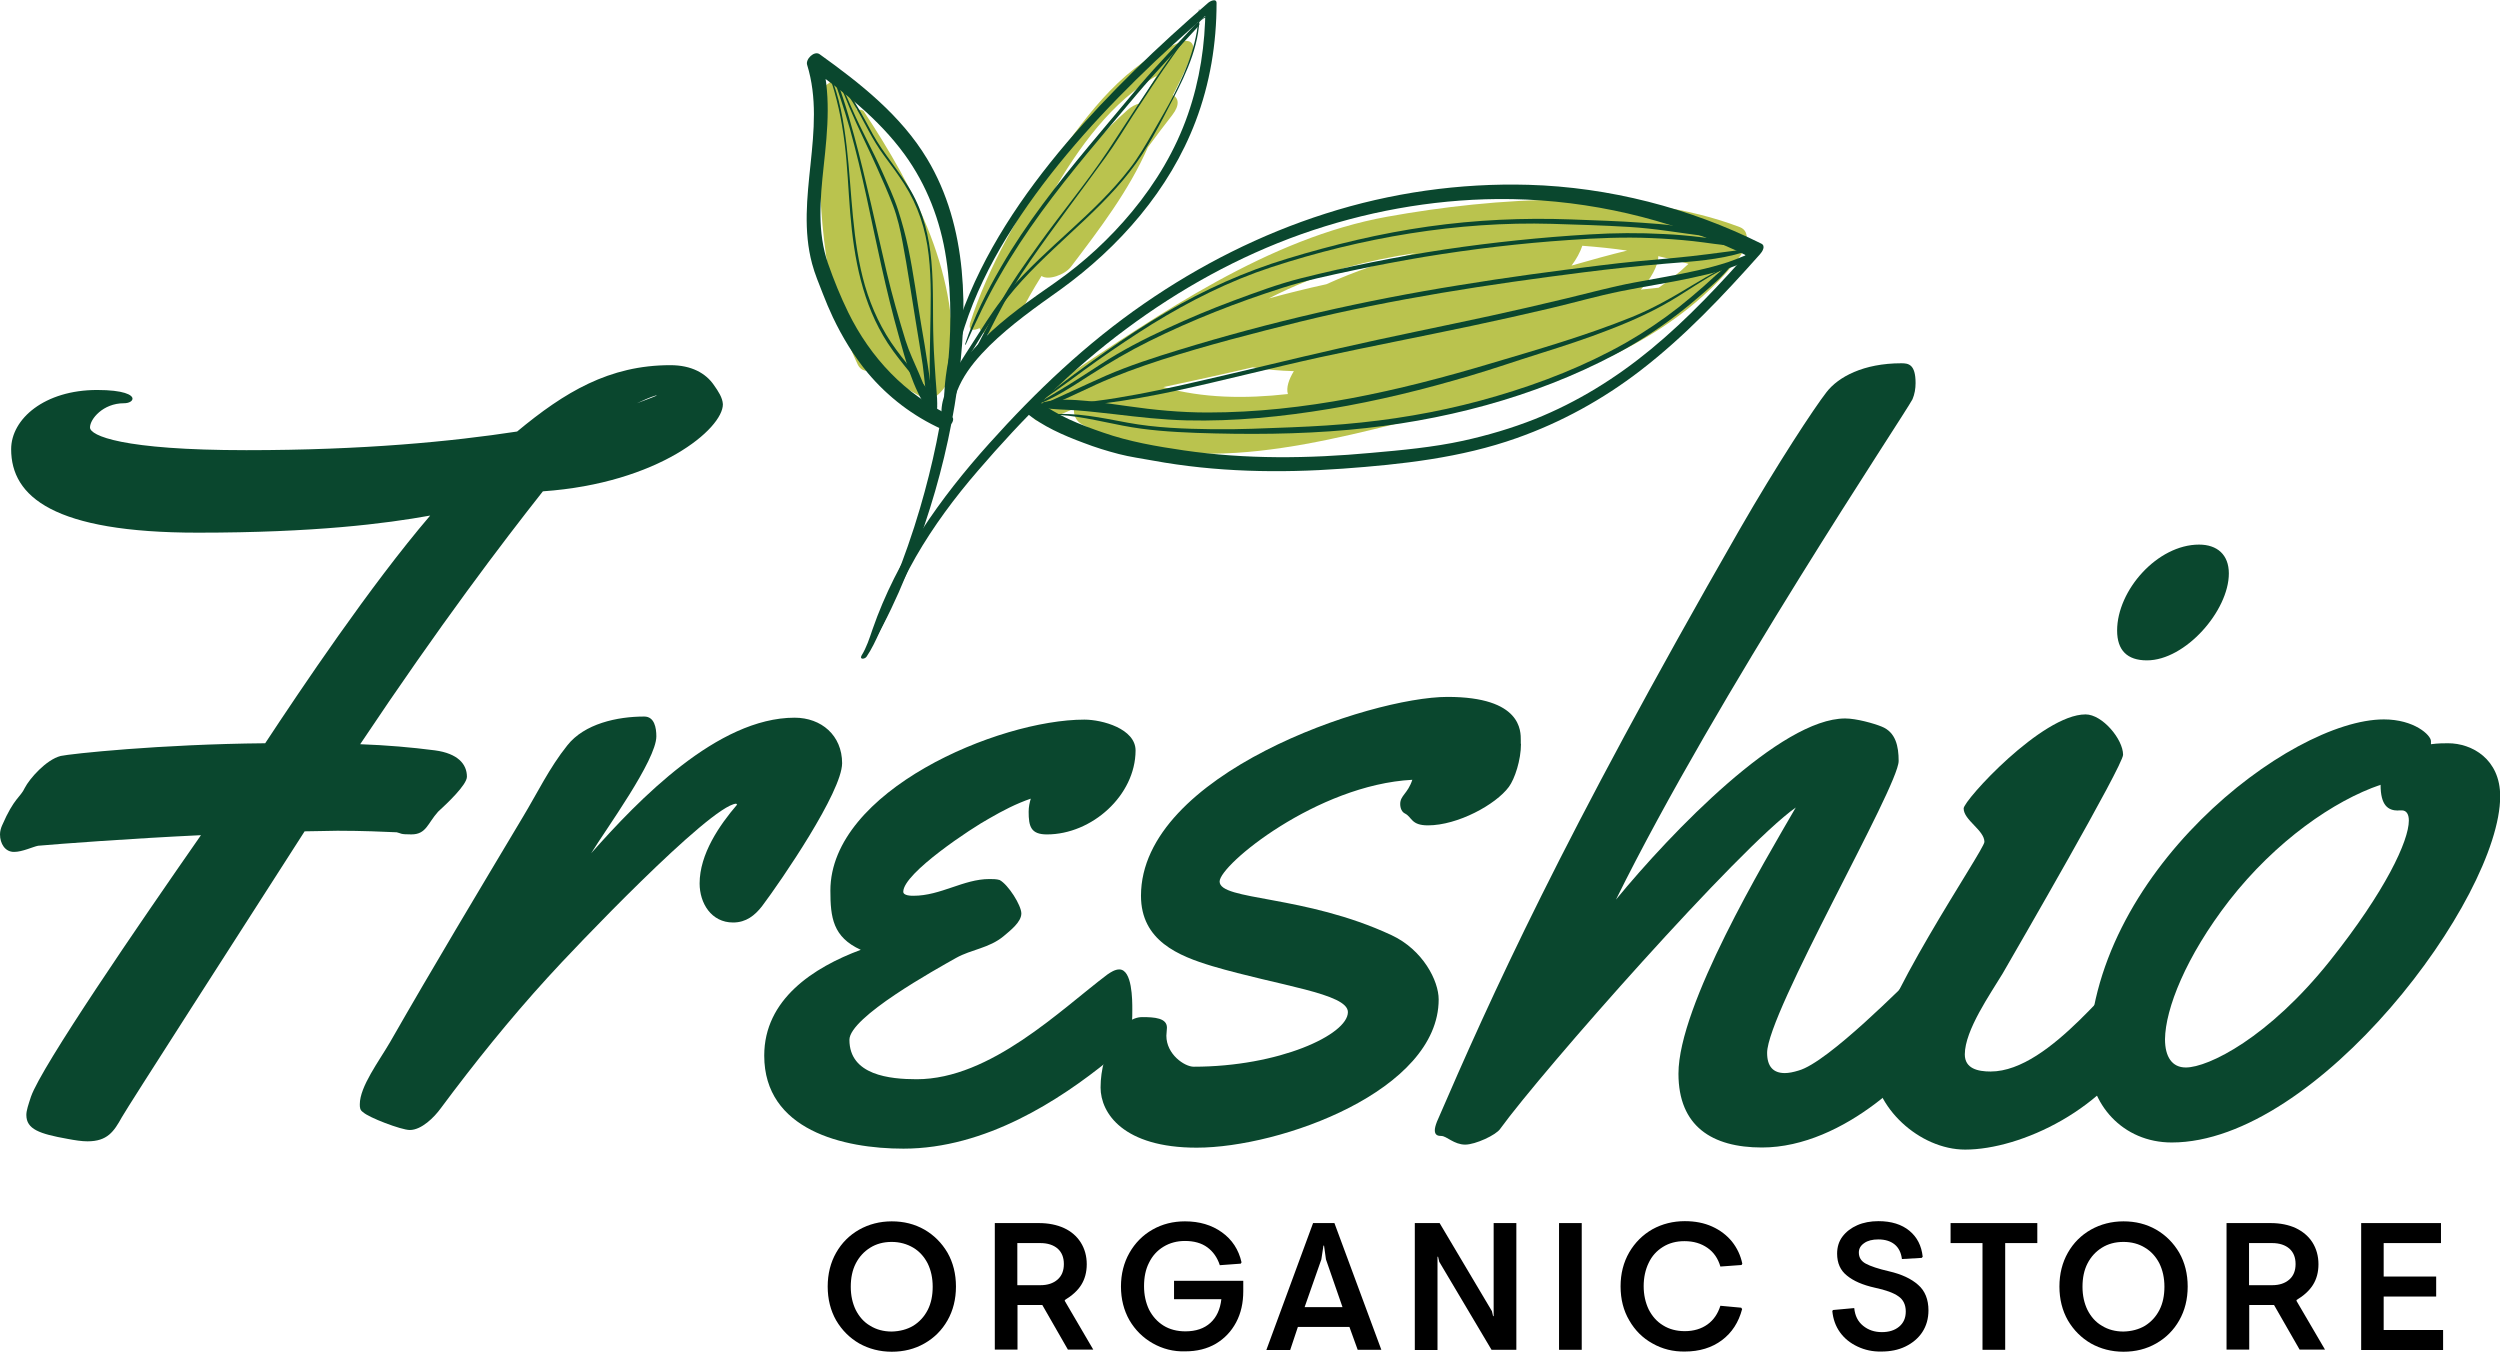
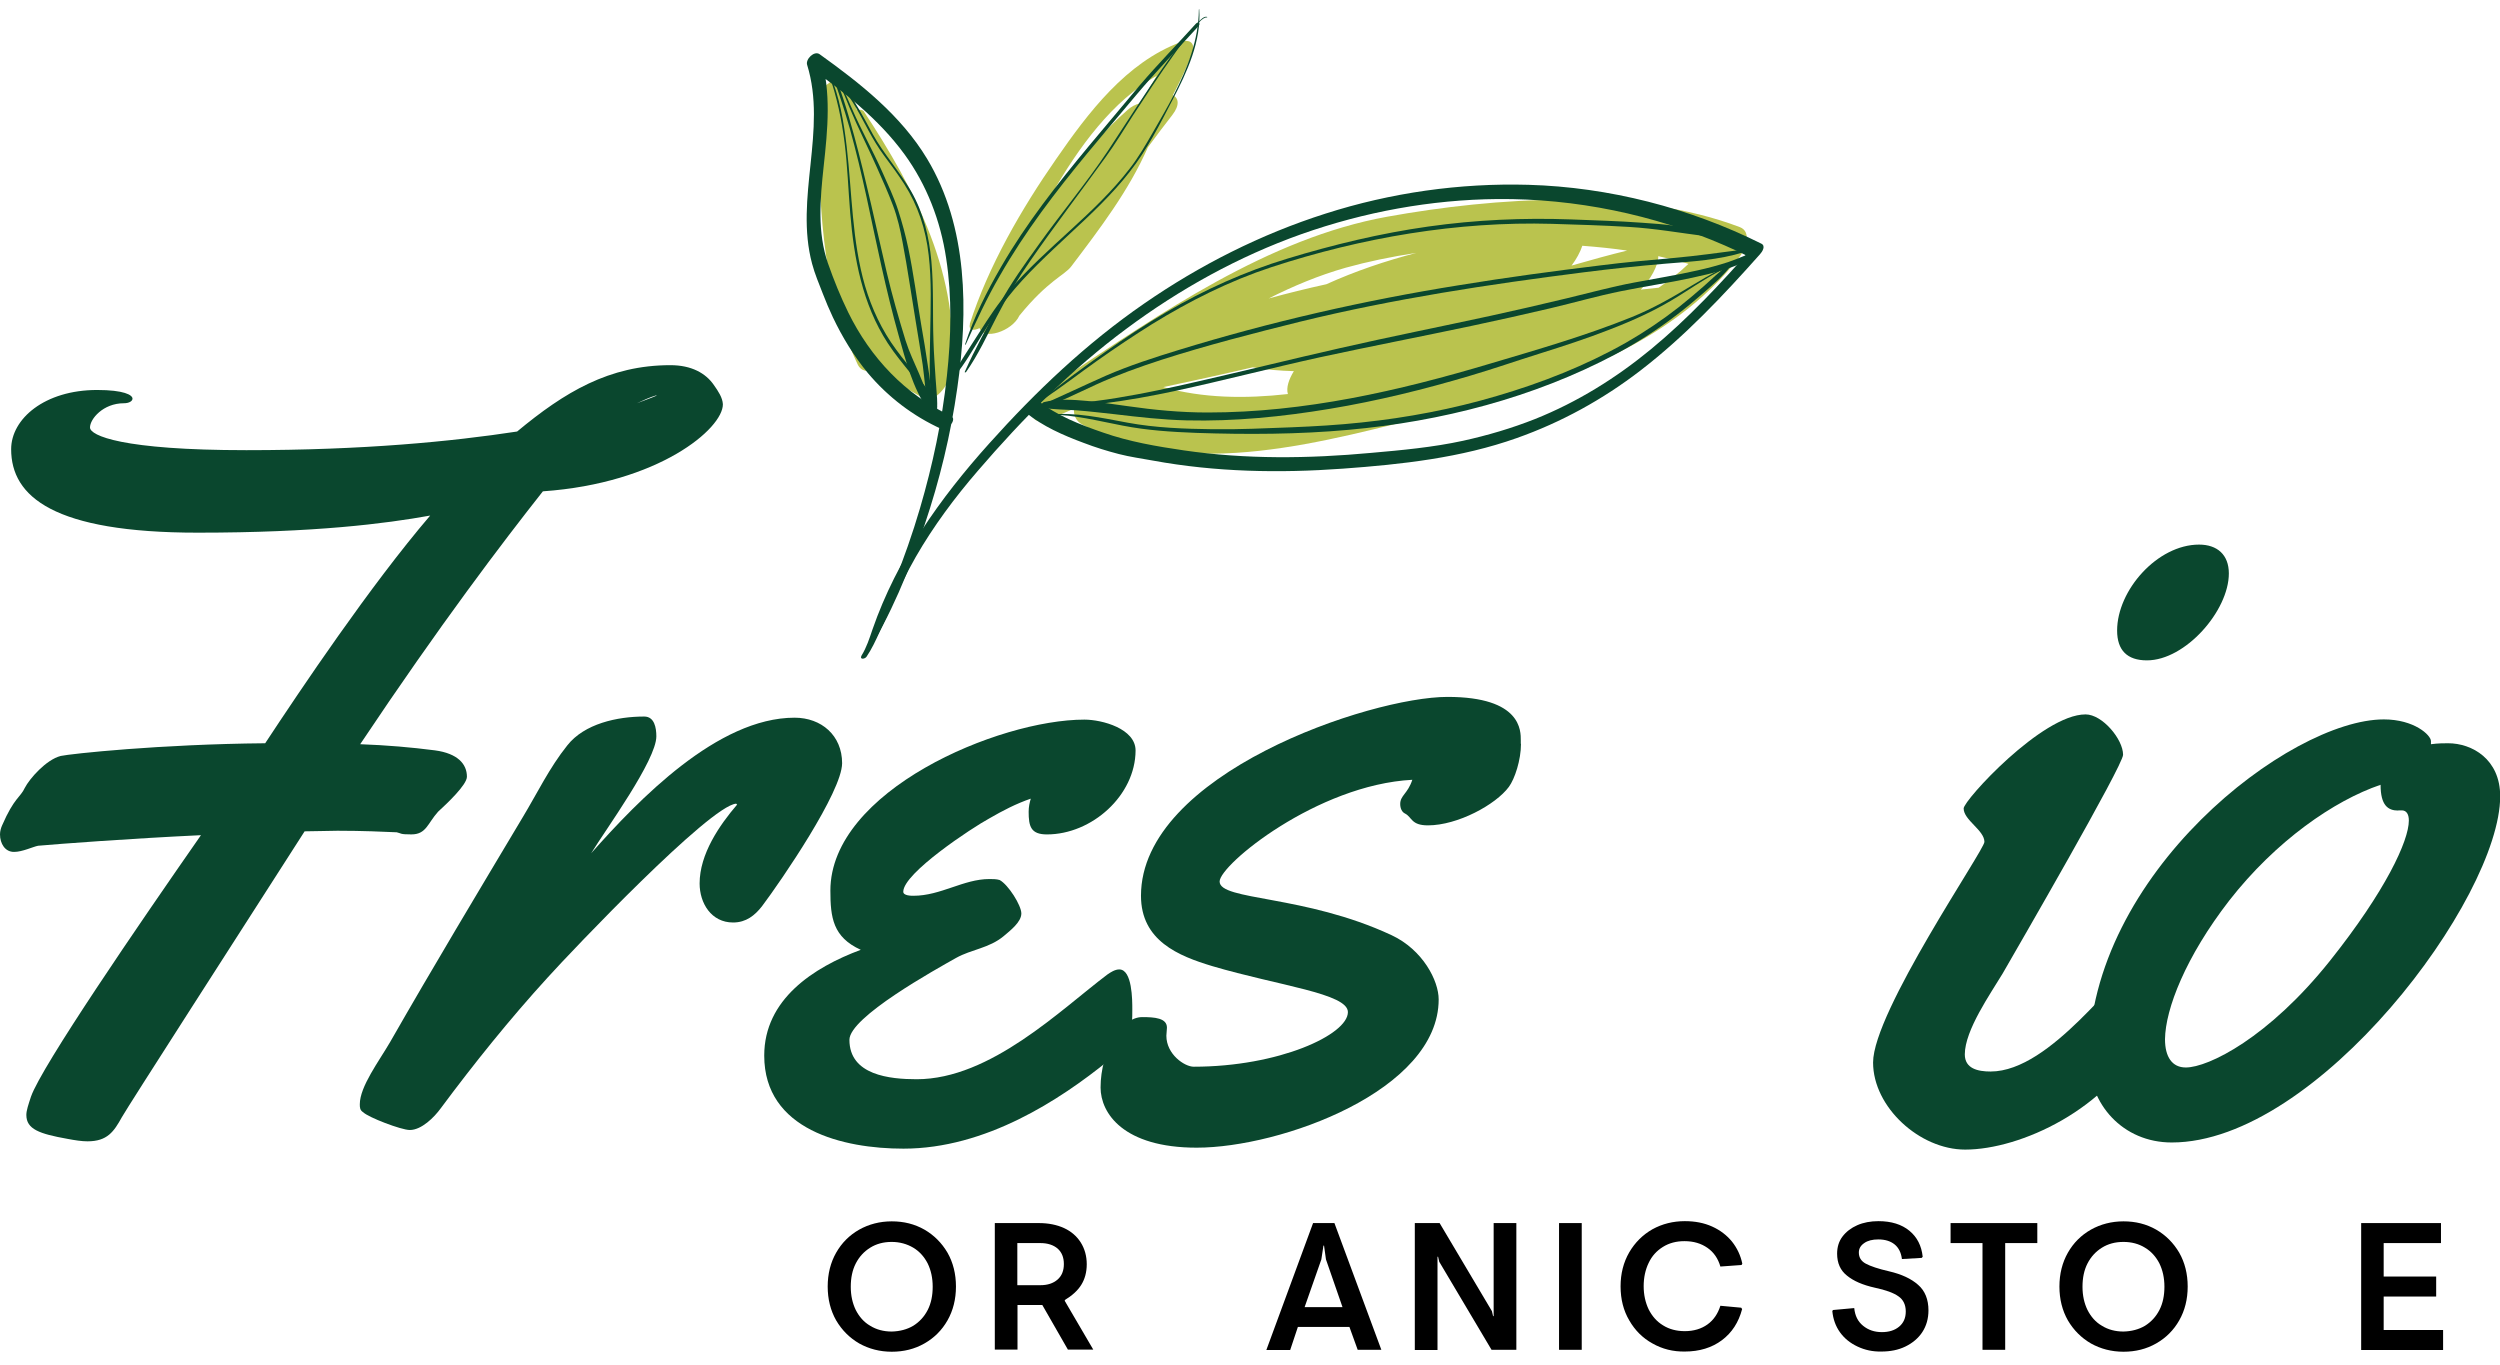
<svg xmlns="http://www.w3.org/2000/svg" width="130" height="71" viewBox="0 0 130 71" fill="none">
  <g clip-path="url(#clip0_125_47)">
    <path d="M28.23 25.549C26.13 28.209 22.89 32.469 18.73 38.699C20.1 38.749 21.39 38.859 22.62 39.019C23.8 39.179 24.28 39.729 24.28 40.389C24.28 40.809 23.25 41.779 22.78 42.209C22.23 42.819 22.17 43.389 21.39 43.389C20.78 43.389 20.89 43.339 20.63 43.279C19.95 43.249 18.87 43.199 17.55 43.199C17.02 43.199 16.44 43.229 15.84 43.229C12.45 48.519 6.66 57.519 6.34 58.089C5.92 58.849 5.58 59.349 4.55 59.349C4.26 59.349 3.92 59.299 3.5 59.219C2.05 58.959 1.37 58.719 1.37 57.979C1.37 57.739 1.48 57.429 1.61 57.029C2.16 55.449 7.21 48.079 10.45 43.429C6.69 43.609 3.11 43.879 1.98 43.979C1.72 44.029 1.16 44.299 0.74 44.299C0.26 44.309 0 43.859 0 43.389C0 43.229 0.05 43.049 0.11 42.919C0.74 41.469 1.06 41.469 1.29 40.969C1.53 40.499 2.4 39.499 3.16 39.309C3.66 39.199 8.29 38.699 13.79 38.649C15.63 35.859 19.24 30.469 22.37 26.809C20.05 27.229 16.37 27.699 10.29 27.699C2.79 27.699 0.58 25.829 0.58 23.359C0.58 21.779 2.32 20.279 5.05 20.279C6.44 20.279 6.89 20.539 6.89 20.729C6.89 20.859 6.71 20.969 6.44 20.969C5.36 20.969 4.68 21.789 4.68 22.229C4.68 22.649 6.34 23.409 12.81 23.409C18.91 23.409 23.49 22.959 26.89 22.439C29.36 20.389 31.68 18.989 34.86 18.989C35.96 18.989 36.7 19.409 37.12 20.019C37.36 20.359 37.57 20.679 37.59 21.019C37.6 22.289 34.25 25.129 28.23 25.549ZM33.12 20.969C33.78 20.709 34.15 20.599 34.15 20.549C33.78 20.659 33.44 20.819 33.12 20.969Z" fill="#0A472E" />
    <path d="M39.62 47.13C39.25 47.6 38.8 47.97 38.12 47.97C36.99 47.97 36.38 46.97 36.38 45.94C36.38 44.41 37.41 42.91 38.33 41.84L38.28 41.79C36.91 41.9 29.78 49.39 28.47 50.84C26.5 53 24.66 55.29 22.92 57.63C22.58 58.1 21.92 58.76 21.31 58.76C20.86 58.76 19.15 58.1 18.89 57.84C18.71 57.73 18.71 57.58 18.71 57.42C18.71 56.5 19.71 55.18 20.29 54.18C22.55 50.23 24.87 46.37 27.18 42.5C27.94 41.24 28.57 39.92 29.5 38.76C30.39 37.63 32.1 37.26 33.5 37.26C34.03 37.26 34.13 37.84 34.13 38.29C34.13 39.53 31.5 43.13 30.74 44.37C33.21 41.58 37.32 37.32 41.32 37.32C42.71 37.32 43.79 38.24 43.79 39.69C43.78 41.18 40.65 45.76 39.62 47.13Z" fill="#0A472E" />
    <path d="M54.44 43.39C53.6 43.39 53.49 42.97 53.49 42.21C53.49 41.95 53.54 41.74 53.6 41.53C52.84 41.79 52.13 42.16 51.44 42.56C50.57 43.03 46.97 45.4 46.97 46.37C46.97 46.58 47.39 46.58 47.5 46.58C48.92 46.58 50.1 45.71 51.45 45.71C51.61 45.71 51.82 45.71 51.98 45.76C52.43 46 53.11 47.08 53.11 47.5C53.11 47.95 52.53 48.39 52.19 48.68C51.43 49.31 50.53 49.36 49.72 49.81C48.64 50.42 44.17 52.89 44.17 54.07C44.17 55.91 46.27 56.12 47.67 56.12C51.51 56.12 55.17 52.49 57.59 50.67C57.75 50.56 57.98 50.41 58.2 50.41C58.88 50.41 58.88 52.01 58.88 52.49C58.88 52.94 58.88 53.46 58.72 53.91C58.56 54.33 58.04 54.83 57.64 55.15C55.11 57.2 51.25 59.73 46.98 59.73C43.85 59.73 39.74 58.76 39.74 54.89C39.74 51.97 42.29 50.31 44.76 49.39C43.31 48.73 43.18 47.71 43.18 46.31C43.18 41.13 51.91 37.42 56.39 37.42C57.31 37.42 59.05 37.89 59.05 39.03C59.04 41.36 56.78 43.39 54.44 43.39Z" fill="#0A472E" />
    <path d="M79.091 38.679C79.091 39.519 78.77 40.499 78.46 40.919C77.781 41.839 75.8 42.919 74.251 42.919C73.38 42.919 73.43 42.499 73.07 42.309C72.891 42.229 72.811 42.019 72.811 41.809C72.811 41.359 73.201 41.279 73.441 40.549C68.49 40.809 63.42 44.969 63.42 45.839C63.42 46.839 67.841 46.519 72.361 48.629C73.99 49.389 74.811 50.999 74.811 51.969C74.811 56.709 66.6 59.679 62.23 59.679C58.42 59.679 57.23 57.889 57.23 56.549C57.23 54.659 58.31 52.889 59.391 52.889C60.05 52.889 60.681 52.939 60.681 53.439C60.681 53.569 60.651 53.729 60.651 53.859C60.651 54.829 61.6 55.469 62.071 55.469C66.49 55.469 70.091 53.809 70.091 52.629C70.091 51.659 66.49 51.259 63.041 50.239C61.281 49.709 59.331 48.919 59.331 46.579C59.331 40.239 71.27 36.239 75.27 36.239C79.141 36.239 79.081 38.029 79.081 38.499V38.679H79.091Z" fill="#0A472E" />
-     <path d="M100.93 52.78C100.93 53.23 100.88 53.65 100.75 53.91C99.96 55.52 95.94 59.67 91.62 59.67C89.02 59.67 87.28 58.56 87.28 55.83C87.28 52.28 91.75 44.81 93.38 41.99C90.46 44.05 80.2 55.68 78.01 58.7C77.8 59.02 76.72 59.52 76.19 59.52C75.61 59.52 75.22 59.07 74.95 59.07C74.79 59.07 74.61 59.04 74.61 58.78C74.61 58.67 74.64 58.54 74.72 58.33C77.54 51.81 81.14 43.78 90.45 27.55C92.4 24.16 94.34 21.21 94.98 20.39C95.59 19.6 96.9 18.89 98.87 18.89C99.24 18.89 99.61 18.94 99.61 19.92C99.61 20.21 99.56 20.5 99.45 20.76C99.03 21.58 89.32 36.07 84.03 46.78C86.95 43.23 92.61 37.36 95.95 37.36C96.53 37.36 97.45 37.62 97.84 37.78C98.58 38.07 98.73 38.81 98.73 39.57C98.73 40.91 91.89 52.67 91.89 54.75C91.89 55.46 92.21 55.8 92.81 55.8C93.02 55.8 93.26 55.75 93.52 55.67C95.07 55.25 99.12 51.09 99.6 50.67C99.81 50.51 99.99 50.43 100.18 50.43C100.47 50.43 100.71 50.64 100.73 50.93C100.8 51.28 100.93 52.07 100.93 52.78Z" fill="#0A472E" />
    <path d="M111.48 53.909C109.64 57.669 105.06 59.779 102.19 59.779C99.82 59.779 97.4 57.569 97.4 55.249C97.4 52.619 103.19 44.199 103.19 43.779C103.19 43.169 102.11 42.649 102.11 42.039C102.11 41.619 106.19 37.149 108.45 37.149C109.32 37.149 110.4 38.439 110.4 39.249C110.4 39.799 104.9 49.299 104.14 50.619C103.51 51.669 102.17 53.569 102.17 54.829C102.17 55.569 102.85 55.719 103.51 55.719C106.69 55.719 110.14 50.409 110.96 50.409C111.7 50.409 111.64 52.299 111.64 52.779C111.64 53.149 111.64 53.569 111.48 53.909ZM111.64 34.339C110.61 34.339 110.09 33.809 110.09 32.789C110.09 30.689 112.19 28.319 114.35 28.319C115.3 28.319 115.9 28.849 115.9 29.819C115.9 31.759 113.64 34.339 111.64 34.339Z" fill="#0A472E" />
    <path d="M112.93 59.409C110.38 59.409 108.62 57.409 108.62 55.039C108.62 45.439 119.06 37.409 123.96 37.409C125.54 37.409 126.41 38.229 126.41 38.539V38.699C126.78 38.649 127.09 38.649 127.3 38.649C128.54 38.649 130.01 39.469 130.01 41.409C130 46.729 120.5 59.409 112.93 59.409ZM124.71 42.149C124.18 42.149 123.79 41.889 123.79 40.809C121.37 41.629 118.34 43.729 115.92 46.829C113.66 49.749 112.6 52.459 112.58 54.039C112.58 54.959 112.95 55.509 113.66 55.509C114.84 55.509 117.97 53.959 121.16 49.959C124.05 46.329 125.26 43.719 125.26 42.669C125.26 42.329 125.13 42.139 124.89 42.139H124.71V42.149Z" fill="#0A472E" />
    <path d="M44.68 69.86C44.18 69.57 43.78 69.17 43.48 68.66C43.19 68.15 43.04 67.56 43.04 66.9C43.04 66.24 43.19 65.65 43.48 65.14C43.77 64.63 44.17 64.23 44.68 63.94C45.18 63.66 45.75 63.51 46.37 63.51C47 63.51 47.56 63.65 48.07 63.94C48.57 64.23 48.97 64.63 49.27 65.14C49.56 65.65 49.71 66.24 49.71 66.9C49.71 67.56 49.56 68.15 49.27 68.66C48.98 69.17 48.58 69.57 48.07 69.86C47.56 70.15 47 70.29 46.37 70.29C45.75 70.29 45.18 70.14 44.68 69.86ZM47.49 68.94C47.81 68.74 48.06 68.47 48.24 68.12C48.42 67.77 48.5 67.36 48.5 66.91C48.5 66.45 48.41 66.05 48.24 65.7C48.06 65.35 47.81 65.07 47.49 64.88C47.17 64.69 46.79 64.58 46.37 64.58C45.94 64.58 45.57 64.68 45.25 64.88C44.93 65.08 44.68 65.35 44.5 65.7C44.32 66.05 44.24 66.46 44.24 66.91C44.24 67.37 44.33 67.77 44.5 68.12C44.68 68.47 44.92 68.75 45.25 68.94C45.57 69.14 45.95 69.24 46.37 69.24C46.79 69.23 47.17 69.13 47.49 68.94Z" fill="black" />
    <path d="M51.73 63.6H54.02C54.52 63.6 54.961 63.69 55.331 63.86C55.7 64.03 55.99 64.28 56.2 64.61C56.401 64.93 56.511 65.31 56.511 65.74C56.511 66.16 56.41 66.52 56.221 66.82C56.031 67.12 55.74 67.38 55.37 67.6V67.65L56.85 70.18H55.531L54.2 67.86H52.91V70.18H51.73V63.6ZM54.1 66.83C54.48 66.83 54.77 66.73 54.99 66.54C55.211 66.35 55.321 66.08 55.321 65.73C55.321 65.38 55.211 65.12 55.001 64.93C54.781 64.74 54.48 64.64 54.1 64.64H52.901V66.83H54.1Z" fill="black" />
-     <path d="M59.94 69.85C59.43 69.56 59.03 69.16 58.73 68.65C58.44 68.14 58.29 67.55 58.29 66.9C58.29 66.25 58.44 65.66 58.73 65.15C59.02 64.64 59.42 64.23 59.93 63.94C60.44 63.65 61 63.51 61.62 63.51C62.37 63.51 63.01 63.7 63.54 64.08C64.07 64.46 64.41 64.98 64.56 65.64L64.52 65.71L63.43 65.79C63.3 65.39 63.08 65.08 62.78 64.86C62.48 64.64 62.09 64.53 61.62 64.53C61.2 64.53 60.83 64.63 60.5 64.83C60.17 65.03 59.92 65.31 59.75 65.66C59.57 66.01 59.49 66.42 59.49 66.88C59.49 67.34 59.58 67.74 59.75 68.1C59.93 68.45 60.18 68.73 60.5 68.93C60.82 69.13 61.21 69.23 61.64 69.23C62.19 69.23 62.62 69.08 62.94 68.79C63.26 68.5 63.45 68.09 63.51 67.56H61.05V66.6H64.65V67.14C64.65 67.75 64.53 68.29 64.28 68.76C64.03 69.23 63.68 69.6 63.23 69.87C62.77 70.14 62.24 70.27 61.63 70.27C61.02 70.29 60.45 70.14 59.94 69.85Z" fill="black" />
    <path d="M68.28 63.6H69.39L71.83 70.19H70.6L70.17 69H67.49L67.09 70.2H65.85L68.28 63.6ZM69.81 67.97L68.95 65.49L68.85 64.77H68.82L68.71 65.49L67.84 67.97H69.81Z" fill="black" />
    <path d="M73.57 63.6H74.86L77.58 68.18L77.64 68.44H77.67V63.6H78.85V70.19H77.56L74.84 65.61L74.78 65.35H74.75V70.2H73.57V63.6Z" fill="black" />
    <path d="M81.07 63.6H82.25V70.19H81.07V63.6Z" fill="black" />
    <path d="M85.93 69.86C85.421 69.58 85.02 69.18 84.721 68.66C84.421 68.15 84.27 67.56 84.27 66.89C84.27 66.23 84.421 65.64 84.721 65.12C85.02 64.61 85.421 64.21 85.93 63.92C86.441 63.64 87.001 63.5 87.611 63.5C88.141 63.5 88.611 63.59 89.031 63.78C89.451 63.97 89.79 64.23 90.061 64.56C90.331 64.9 90.51 65.28 90.6 65.71L90.561 65.78L89.46 65.86C89.341 65.45 89.121 65.12 88.79 64.89C88.46 64.66 88.07 64.54 87.591 64.54C87.16 64.54 86.79 64.64 86.471 64.84C86.15 65.04 85.9 65.31 85.731 65.67C85.561 66.02 85.471 66.43 85.471 66.88C85.471 67.33 85.561 67.73 85.731 68.09C85.91 68.44 86.15 68.72 86.481 68.92C86.8 69.12 87.18 69.22 87.611 69.22C88.07 69.22 88.471 69.1 88.79 68.87C89.111 68.64 89.331 68.31 89.46 67.9L90.54 68L90.591 68.07C90.41 68.76 90.061 69.3 89.54 69.69C89.02 70.08 88.371 70.28 87.611 70.28C87.001 70.29 86.441 70.15 85.93 69.86Z" fill="black" />
    <path d="M96.59 70.02C96.21 69.84 95.91 69.6 95.68 69.28C95.45 68.96 95.32 68.59 95.28 68.17L95.32 68.12L96.42 68.02C96.46 68.42 96.61 68.72 96.88 68.94C97.15 69.16 97.47 69.27 97.86 69.27C98.22 69.27 98.52 69.18 98.75 68.99C98.98 68.8 99.1 68.54 99.1 68.2C99.1 67.85 98.97 67.58 98.72 67.41C98.47 67.23 98.06 67.08 97.49 66.96C96.86 66.82 96.38 66.61 96.04 66.33C95.7 66.06 95.53 65.68 95.53 65.19C95.53 64.85 95.62 64.55 95.81 64.3C96 64.05 96.26 63.85 96.58 63.71C96.9 63.57 97.27 63.5 97.68 63.5C98.35 63.5 98.89 63.67 99.29 64C99.69 64.33 99.92 64.78 99.98 65.35L99.93 65.41L98.9 65.47C98.86 65.14 98.73 64.88 98.52 64.71C98.31 64.54 98.03 64.45 97.67 64.45C97.37 64.45 97.12 64.51 96.94 64.64C96.75 64.77 96.66 64.93 96.66 65.13C96.66 65.39 96.78 65.58 97.02 65.71C97.26 65.84 97.67 65.98 98.24 66.11C98.88 66.26 99.38 66.49 99.74 66.81C100.1 67.12 100.28 67.57 100.28 68.14C100.28 68.57 100.17 68.95 99.96 69.27C99.75 69.59 99.45 69.84 99.08 70.02C98.71 70.2 98.29 70.28 97.83 70.28C97.38 70.29 96.97 70.2 96.59 70.02Z" fill="black" />
    <path d="M103.1 64.64H101.43V63.6H105.94V64.64H104.27V70.19H103.09V64.64H103.1Z" fill="black" />
    <path d="M108.73 69.86C108.23 69.57 107.83 69.17 107.53 68.66C107.24 68.15 107.09 67.56 107.09 66.9C107.09 66.24 107.24 65.65 107.53 65.14C107.82 64.63 108.22 64.23 108.73 63.94C109.23 63.66 109.8 63.51 110.42 63.51C111.05 63.51 111.61 63.65 112.12 63.94C112.62 64.23 113.02 64.63 113.32 65.14C113.61 65.65 113.76 66.24 113.76 66.9C113.76 67.56 113.61 68.15 113.32 68.66C113.03 69.17 112.63 69.57 112.12 69.86C111.61 70.15 111.05 70.29 110.42 70.29C109.8 70.29 109.23 70.14 108.73 69.86ZM111.54 68.94C111.86 68.74 112.11 68.47 112.29 68.12C112.47 67.77 112.55 67.36 112.55 66.91C112.55 66.45 112.46 66.05 112.29 65.7C112.11 65.35 111.86 65.07 111.54 64.88C111.22 64.68 110.84 64.58 110.42 64.58C109.99 64.58 109.62 64.68 109.3 64.88C108.98 65.08 108.73 65.35 108.55 65.7C108.37 66.05 108.29 66.46 108.29 66.91C108.29 67.37 108.38 67.77 108.55 68.12C108.73 68.47 108.97 68.75 109.3 68.94C109.62 69.14 110 69.24 110.42 69.24C110.84 69.23 111.22 69.13 111.54 68.94Z" fill="black" />
-     <path d="M115.78 63.6H118.07C118.57 63.6 119.01 63.69 119.38 63.86C119.75 64.04 120.04 64.28 120.25 64.61C120.45 64.93 120.56 65.31 120.56 65.74C120.56 66.16 120.46 66.52 120.27 66.82C120.08 67.12 119.79 67.38 119.42 67.6V67.65L120.9 70.18H119.58L118.25 67.86H116.96V70.18H115.78V63.6ZM118.15 66.83C118.53 66.83 118.82 66.73 119.04 66.54C119.26 66.35 119.37 66.08 119.37 65.73C119.37 65.38 119.26 65.12 119.05 64.93C118.83 64.74 118.53 64.64 118.15 64.64H116.95V66.83H118.15Z" fill="black" />
    <path d="M122.771 63.6H126.931V64.64H123.951V66.38H126.681V67.42H123.951V69.16H127.041V70.2H122.781V63.6H122.771Z" fill="black" />
    <path d="M44.91 5.78C44.86 5.73 44.79 5.71 44.72 5.71C44.67 5.71 44.62 5.72 44.57 5.72C44.56 5.7 44.55 5.69 44.54 5.67C44.47 5.38 44.39 5.08 44.32 4.79C44.3 4.72 44.26 4.67 44.2 4.63C44.2 4.59 44.2 4.54 44.2 4.47C44.23 3.44 42.4 4.47 42.45 5.31C42.45 5.47 42.46 5.63 42.46 5.8C42.46 5.82 42.47 5.83 42.47 5.84C42.69 10.42 42.56 14.61 44.59 18.93C44.78 19.34 45.16 19.36 45.54 19.19C45.57 19.24 45.58 19.3 45.62 19.34C46.03 19.76 46.1 19.95 46.63 19.99C46.66 19.99 46.7 19.98 46.73 19.98C47.15 20.21 47.56 20.44 47.97 20.68C48.62 21.06 49.38 19.92 49.44 19.42C50.01 14.46 47.57 9.81 44.91 5.78Z" fill="#BAC34E" />
-     <path d="M61.4 2.19C58.56 3.24 56.58 5.87 54.92 8.27C53.12 10.86 51.4 13.82 50.43 16.84C50.43 16.84 50.43 16.84 50.44 16.84C50.34 17.19 50.65 17.21 50.94 17.06C51.11 17.7 52.62 17.25 53.01 16.41C53.35 15.69 53.74 15.02 54.16 14.35C54.49 14.59 55.36 14.31 55.7 13.86C57.2 11.88 58.69 9.93 59.69 7.66C60.11 7.09 60.53 6.53 60.96 5.98C61.37 5.45 61.28 5.09 60.99 4.95C61.35 4.25 61.7 3.53 61.99 2.78C62.18 2.27 61.89 2 61.4 2.19ZM60.16 3.93C59.87 4.42 59.57 4.91 59.25 5.38C59.05 5.43 58.83 5.54 58.63 5.72C57.42 6.78 56.4 8 55.44 9.26C55.18 9.55 54.91 9.84 54.66 10.15C56.11 7.61 57.85 5.25 60.16 3.93Z" fill="#BAC34E" />
+     <path d="M61.4 2.19C58.56 3.24 56.58 5.87 54.92 8.27C53.12 10.86 51.4 13.82 50.43 16.84C50.43 16.84 50.43 16.84 50.44 16.84C50.34 17.19 50.65 17.21 50.94 17.06C51.11 17.7 52.62 17.25 53.01 16.41C54.49 14.59 55.36 14.31 55.7 13.86C57.2 11.88 58.69 9.93 59.69 7.66C60.11 7.09 60.53 6.53 60.96 5.98C61.37 5.45 61.28 5.09 60.99 4.95C61.35 4.25 61.7 3.53 61.99 2.78C62.18 2.27 61.89 2 61.4 2.19ZM60.16 3.93C59.87 4.42 59.57 4.91 59.25 5.38C59.05 5.43 58.83 5.54 58.63 5.72C57.42 6.78 56.4 8 55.44 9.26C55.18 9.55 54.91 9.84 54.66 10.15C56.11 7.61 57.85 5.25 60.16 3.93Z" fill="#BAC34E" />
    <path d="M90.471 11.81C85.051 9.74 77.731 10.26 72.13 11.27C65.951 12.39 60.341 16.3 55.161 19.75C55.041 19.78 54.921 19.83 54.791 19.93C54.621 20.07 54.441 20.21 54.271 20.35C53.621 20.87 53.261 22.27 54.521 21.8C54.971 21.63 55.41 21.45 55.85 21.25C55.821 21.58 55.931 21.89 56.3 22.09C61.831 25.1 69.081 22.89 74.781 21.49C80.55 20.08 86.77 18.17 90.52 13.27C90.79 12.88 91.081 12.04 90.471 11.81ZM86.251 14.96C85.941 14.99 85.631 15.03 85.321 15.06C85.821 14.54 86.241 13.8 86.231 13.32C86.771 13.44 87.301 13.57 87.801 13.72C87.321 14.18 86.8 14.59 86.251 14.96ZM81.721 13.81C81.971 13.48 82.171 13.11 82.281 12.78C83.071 12.84 83.861 12.92 84.611 13.03C83.701 13.25 82.731 13.52 81.721 13.81ZM73.651 13.15C72.041 13.57 70.471 14.1 68.971 14.78C67.961 15 66.961 15.25 65.971 15.52C67.241 14.88 68.571 14.32 69.981 13.92C71.091 13.61 72.331 13.35 73.651 13.15ZM60.491 20.13C62.041 19.8 63.6 19.46 65.141 19.1C65.841 19.22 66.55 19.28 67.281 19.3C67.02 19.72 66.871 20.17 66.971 20.49C64.761 20.74 62.541 20.71 60.491 20.13Z" fill="#BAC34E" />
    <path d="M45.06 34.15C45.33 33.75 45.53 33.32 45.73 32.88C45.94 32.41 46.17 31.94 46.37 31.47C46.74 30.61 47.16 29.77 47.62 28.96C48.54 27.36 49.65 25.87 50.85 24.48C53.18 21.77 55.7 19.22 58.58 17.09C61.35 15.03 64.4 13.34 67.66 12.18C70.94 11.02 74.4 10.38 77.88 10.35C81.92 10.32 85.98 11.15 89.68 12.76C90.15 12.96 90.61 13.18 91.07 13.41C91.09 13.23 91.11 13.04 91.14 12.86C89.49 14.73 87.78 16.57 85.85 18.16C84.03 19.66 82.02 20.91 79.82 21.79C78.61 22.27 77.35 22.64 76.08 22.92C74.52 23.26 72.89 23.41 71.3 23.55C68.06 23.85 64.78 23.89 61.56 23.42C60.13 23.21 58.72 22.97 57.35 22.49C56.19 22.09 54.93 21.61 53.97 20.82C53.68 20.58 53.06 21.23 53.34 21.45C54.22 22.17 55.3 22.64 56.35 23.03C56.95 23.26 57.56 23.45 58.18 23.61C58.76 23.76 59.35 23.84 59.95 23.95C63.21 24.55 66.54 24.61 69.83 24.37C72.88 24.15 75.97 23.81 78.87 22.78C81.19 21.96 83.35 20.77 85.3 19.27C87.6 17.5 89.6 15.38 91.52 13.22C91.64 13.09 91.83 12.79 91.59 12.67C87.86 10.81 83.66 9.73 79.48 9.61C75.91 9.51 72.32 10.02 68.92 11.11C65.56 12.18 62.38 13.79 59.49 15.79C56.49 17.86 53.87 20.35 51.44 23.06C48.87 25.92 46.64 29.07 45.37 32.73C45.21 33.2 45.06 33.67 44.8 34.09C44.68 34.31 44.97 34.28 45.06 34.15Z" fill="#0A472E" />
    <path d="M44.99 34.129C46.32 31.999 47.28 29.669 48.08 27.289C48.86 24.979 49.44 22.589 49.78 20.169C50.35 16.199 50.34 11.799 48.21 8.259C46.85 5.999 44.74 4.339 42.62 2.819C42.34 2.619 41.88 3.079 41.97 3.369C43.02 6.769 41.31 10.299 42.23 13.719C42.37 14.249 42.59 14.759 42.79 15.279C42.95 15.689 43.12 16.099 43.31 16.499C43.8 17.529 44.4 18.519 45.13 19.399C46.17 20.639 47.48 21.639 48.96 22.309C49.26 22.439 49.8 21.789 49.45 21.629C47.06 20.519 45.26 18.589 44.11 16.249C43.71 15.429 43.36 14.569 43.06 13.709C42.49 12.079 42.65 10.339 42.83 8.659C43.04 6.729 43.24 4.779 42.66 2.889C42.43 3.059 42.22 3.239 42 3.429C43.85 4.749 45.68 6.169 47.03 8.019C48.19 9.609 48.91 11.489 49.2 13.429C49.51 15.449 49.46 17.519 49.24 19.539C48.99 21.879 48.5 24.179 47.84 26.429C47.07 29.069 46 31.589 44.89 34.099C44.85 34.189 44.95 34.179 44.99 34.129Z" fill="#0A472E" />
-     <path d="M49.241 21.94C49.351 20.25 49.641 18.6 50.161 16.99C50.691 15.35 51.461 13.79 52.361 12.32C54.221 9.3 56.571 6.61 59.091 4.13C60.391 2.85 61.741 1.63 63.121 0.44C62.971 0.44 62.831 0.43 62.681 0.43C62.671 2.31 62.391 4.17 61.771 5.95C61.131 7.8 60.111 9.5 58.871 11C57.721 12.39 56.381 13.63 54.901 14.67C53.591 15.58 52.281 16.5 51.141 17.62C50.491 18.26 49.891 18.97 49.461 19.77C49.081 20.48 48.791 21.27 49.061 22.07C49.111 22.22 49.331 22.01 49.341 21.93C49.471 21.21 49.661 20.46 50.011 19.81C50.381 19.12 50.901 18.53 51.451 17.98C52.571 16.88 53.861 15.97 55.141 15.06C58.201 12.85 60.821 9.87 62.171 6.31C62.921 4.34 63.261 2.26 63.261 0.16C63.261 -0.11 62.921 0.06 62.821 0.15C60.211 2.41 57.701 4.8 55.461 7.43C53.171 10.13 51.131 13.14 49.941 16.5C49.321 18.25 48.941 20.14 49.151 21.99C49.151 22.04 49.241 21.97 49.241 21.94Z" fill="#0A472E" />
    <path d="M53.831 21.319C54.921 21.019 55.941 20.479 56.971 20.009C58.091 19.499 59.231 19.089 60.401 18.709C62.771 17.949 65.181 17.329 67.601 16.729C72.461 15.539 77.401 14.789 82.361 14.159C83.781 13.979 85.201 13.829 86.631 13.709C87.991 13.599 89.381 13.519 90.691 13.109C90.751 13.089 90.831 12.959 90.721 12.969C89.471 13.129 88.231 13.309 86.981 13.419C85.731 13.529 84.481 13.639 83.231 13.799C80.771 14.099 78.321 14.429 75.881 14.829C70.941 15.619 66.041 16.739 61.261 18.209C59.991 18.599 58.721 19.009 57.501 19.539C56.281 20.079 55.081 20.659 53.851 21.189C53.801 21.209 53.741 21.339 53.831 21.319Z" fill="#0A472E" />
-     <path d="M53.85 21.07C54.88 20.69 55.8 20.07 56.72 19.48C57.71 18.85 58.71 18.26 59.76 17.74C62 16.63 64.33 15.72 66.71 14.96C67.9 14.58 69.14 14.32 70.36 14.06C71.58 13.8 72.81 13.57 74.05 13.36C76.55 12.95 79.07 12.65 81.6 12.48C83.02 12.38 84.44 12.32 85.86 12.38C86.59 12.41 87.32 12.46 88.05 12.54C88.79 12.62 89.53 12.76 90.27 12.79C90.31 12.79 90.39 12.7 90.33 12.69C89.74 12.49 89.12 12.41 88.5 12.34C87.85 12.26 87.19 12.2 86.53 12.17C85.24 12.1 83.94 12.11 82.65 12.19C80.14 12.34 77.63 12.6 75.14 12.97C72.62 13.35 70.12 13.85 67.65 14.47C66.46 14.77 65.29 15.21 64.15 15.63C62.97 16.07 61.82 16.55 60.68 17.08C59.49 17.63 58.34 18.22 57.24 18.94C56.12 19.67 55.01 20.39 53.84 21.03C53.83 21.04 53.81 21.09 53.85 21.07Z" fill="#0A472E" />
    <path d="M54.26 20.76C55.22 20.12 56.13 19.41 57.08 18.74C58 18.09 58.94 17.46 59.9 16.86C61.86 15.65 63.93 14.61 66.12 13.89C70.8 12.36 75.78 11.5 80.71 11.64C82.04 11.68 83.37 11.72 84.7 11.8C86.07 11.88 87.4 12.12 88.76 12.29C88.8 12.3 88.89 12.2 88.83 12.18C87.75 11.74 86.51 11.66 85.35 11.58C84.14 11.49 82.92 11.46 81.7 11.41C79.21 11.32 76.74 11.43 74.27 11.78C71.79 12.13 69.34 12.72 66.94 13.45C64.73 14.12 62.64 15.06 60.65 16.23C59.56 16.87 58.5 17.57 57.47 18.3C56.38 19.08 55.28 19.86 54.25 20.72C54.23 20.74 54.23 20.78 54.26 20.76Z" fill="#0A472E" />
    <path d="M53.75 21.16C54.95 21.25 56.17 21.13 57.36 20.98C58.63 20.82 59.9 20.59 61.15 20.32C63.65 19.78 66.13 19.13 68.63 18.58C71.26 18.01 73.91 17.5 76.55 16.94C77.91 16.65 79.27 16.35 80.62 16.03C81.85 15.74 83.06 15.39 84.3 15.14C85.53 14.89 86.78 14.71 88.01 14.44C89.14 14.19 90.39 13.91 91.36 13.24C91.45 13.18 91.49 12.99 91.33 13.05C90.84 13.24 90.36 13.46 89.86 13.63C89.34 13.8 88.81 13.94 88.27 14.06C87.18 14.31 86.09 14.48 84.99 14.69C83.81 14.91 82.65 15.23 81.48 15.51C80.16 15.83 78.84 16.13 77.52 16.42C74.9 16.99 72.27 17.51 69.65 18.11C67.18 18.67 64.73 19.28 62.27 19.84C60.89 20.16 59.5 20.46 58.09 20.69C56.65 20.93 55.21 21.04 53.76 21.15C53.75 21.14 53.74 21.15 53.75 21.16Z" fill="#0A472E" />
    <path d="M90.921 13.44C89.861 13.729 88.921 14.28 87.99 14.839C86.971 15.46 85.96 16.04 84.85 16.489C82.471 17.45 79.981 18.169 77.52 18.899C72.731 20.329 67.831 21.45 62.8 21.45C61.401 21.45 60.02 21.32 58.63 21.119C57.931 21.02 57.23 20.919 56.531 20.849C55.77 20.779 55.031 20.73 54.281 20.91C54.211 20.93 54.001 21.16 54.151 21.189C54.77 21.309 55.391 21.29 56.011 21.34C56.66 21.39 57.321 21.47 57.971 21.54C59.221 21.689 60.45 21.829 61.711 21.86C64.201 21.919 66.691 21.669 69.15 21.259C71.621 20.849 74.05 20.25 76.441 19.54C77.66 19.18 78.871 18.759 80.081 18.38C81.29 18 82.49 17.61 83.671 17.149C84.941 16.66 86.16 16.11 87.311 15.38C88.46 14.659 89.591 13.86 90.9 13.47C90.93 13.46 90.941 13.43 90.921 13.44Z" fill="#0A472E" />
    <path d="M54.56 21.56C55.86 21.56 57.11 21.89 58.37 22.13C59.64 22.38 60.91 22.46 62.2 22.51C64.85 22.6 67.5 22.59 70.14 22.35C74.93 21.92 79.75 20.68 84.01 18.42C85.12 17.83 86.18 17.15 87.18 16.38C87.66 16.02 88.12 15.63 88.57 15.24C89.06 14.81 89.56 14.39 89.96 13.88C90.02 13.8 89.95 13.73 89.87 13.79C89.41 14.11 89.02 14.51 88.6 14.88C88.18 15.25 87.74 15.62 87.3 15.97C86.43 16.65 85.51 17.27 84.55 17.82C82.45 19.01 80.16 19.91 77.84 20.59C75.54 21.27 73.18 21.72 70.79 21.97C69.58 22.1 68.37 22.17 67.15 22.22C65.78 22.27 64.43 22.34 63.06 22.32C61.58 22.3 60.1 22.25 58.64 21.98C57.29 21.73 55.91 21.42 54.54 21.56C54.56 21.55 54.55 21.56 54.56 21.56Z" fill="#0A472E" />
    <path d="M50.221 17.91C50.761 16.7 51.321 15.49 51.991 14.34C52.641 13.2 53.371 12.1 54.141 11.04C55.671 8.94 57.381 6.97 59.051 4.98C60.101 3.73 61.221 2.57 62.321 1.36C62.441 1.23 62.321 1.1 62.191 1.23C61.221 2.3 60.211 3.33 59.271 4.43C58.391 5.48 57.511 6.53 56.631 7.58C54.981 9.57 53.361 11.62 52.061 13.87C51.311 15.16 50.641 16.49 50.181 17.91C50.181 17.94 50.221 17.92 50.221 17.91Z" fill="#0A472E" />
    <path d="M62.34 0.5C62.33 2.07 61.75 3.54 61.04 4.93C60.7 5.6 60.31 6.25 59.94 6.9C59.57 7.54 59.21 8.17 58.75 8.76C56.92 11.14 54.4 12.85 52.47 15.12C51.89 15.79 51.4 16.54 50.93 17.28C50.46 18.03 49.96 18.76 49.52 19.53C49.47 19.62 49.59 19.62 49.63 19.57C50.16 18.95 50.57 18.21 51 17.52C51.44 16.82 51.88 16.12 52.39 15.48C53.35 14.26 54.52 13.2 55.65 12.14C56.74 11.13 57.83 10.11 58.74 8.94C59.64 7.8 60.31 6.47 60.98 5.18C61.72 3.76 62.48 2.13 62.36 0.48C62.37 0.46 62.34 0.48 62.34 0.5Z" fill="#0A472E" />
    <path d="M62.77 0.88C62.61 0.82 62.41 1.05 62.32 1.14C62.01 1.44 61.74 1.78 61.48 2.13C60.72 3.13 60.01 4.18 59.32 5.23C58.74 6.1 58.18 6.99 57.6 7.86C56.49 9.52 55.2 11.06 54.04 12.68C53.3 13.71 52.56 14.73 51.96 15.84C51.34 16.99 50.7 18.14 50.17 19.33C50.15 19.39 50.21 19.37 50.24 19.34C50.87 18.44 51.33 17.44 51.83 16.47C52.35 15.46 52.92 14.5 53.57 13.57C54.83 11.75 56.18 9.99 57.48 8.19C57.99 7.49 58.44 6.74 58.91 6.01C59.59 4.97 60.27 3.92 61 2.9C61.33 2.43 61.67 1.96 62.05 1.52C62.17 1.38 62.53 0.87 62.76 0.91C62.77 0.91 62.79 0.88 62.77 0.88Z" fill="#0A472E" />
    <path d="M43.1 3.85C43.51 5.02 43.77 6.21 43.92 7.44C44.07 8.65 44.11 9.86 44.21 11.07C44.41 13.45 44.84 15.8 46.16 17.84C46.53 18.41 46.97 18.94 47.4 19.47C47.85 20.03 48.23 20.62 48.65 21.19C48.67 21.22 48.74 21.16 48.73 21.13C48.52 20.59 48.13 20.11 47.77 19.66C47.38 19.17 46.97 18.69 46.6 18.18C45.86 17.18 45.33 16.05 44.98 14.86C44.3 12.52 44.31 10.05 44.03 7.64C43.88 6.35 43.66 5.03 43.14 3.83C43.13 3.79 43.09 3.83 43.1 3.85Z" fill="#0A472E" />
    <path d="M43.31 4.04C44.141 4.78 44.63 5.81 45.151 6.77C45.401 7.23 45.66 7.67 45.971 8.09C46.331 8.57 46.691 9.06 47.02 9.57C47.74 10.7 48.141 11.93 48.291 13.26C48.45 14.61 48.391 15.98 48.37 17.34C48.361 18.1 48.331 18.86 48.35 19.61C48.361 19.99 48.38 20.37 48.391 20.76C48.401 21.12 48.391 21.49 48.48 21.84C48.511 21.94 48.66 21.8 48.67 21.75C48.81 21.08 48.691 20.36 48.651 19.68C48.611 19.03 48.56 18.39 48.541 17.74C48.49 16.35 48.56 14.96 48.431 13.57C48.31 12.3 48.02 11.06 47.38 9.95C46.781 8.91 45.961 8.02 45.38 6.97C44.81 5.95 44.27 4.75 43.31 4.04C43.3 4.04 43.321 4.02 43.31 4.04Z" fill="#0A472E" />
    <path d="M43.21 3.64C43.43 3.76 43.57 4.2 43.67 4.41C43.85 4.8 44.02 5.2 44.18 5.61C44.62 6.66 45.14 7.67 45.6 8.71C45.89 9.36 46.18 10.01 46.43 10.67C46.67 11.3 46.82 11.97 46.94 12.63C47.2 13.99 47.39 15.36 47.62 16.73C47.74 17.48 47.87 18.22 47.98 18.97C48.09 19.74 48.11 20.54 48.32 21.3C48.34 21.36 48.43 21.27 48.43 21.23C48.49 20.47 48.35 19.71 48.24 18.96C48.14 18.28 48.03 17.61 47.91 16.93C47.68 15.59 47.51 14.24 47.23 12.9C47.09 12.23 46.91 11.57 46.7 10.92C46.48 10.24 46.16 9.57 45.87 8.92C45.38 7.82 44.79 6.77 44.31 5.67C44.11 5.22 43.92 4.76 43.7 4.31C43.6 4.11 43.45 3.7 43.21 3.62C43.22 3.61 43.19 3.63 43.21 3.64Z" fill="#0A472E" />
    <path d="M43.101 3.33C43.481 4.45 43.871 5.56 44.191 6.69C44.521 7.87 44.801 9.06 45.061 10.25C45.581 12.66 46.061 15.08 46.731 17.45C47.101 18.75 47.451 20.15 48.231 21.28C48.261 21.32 48.341 21.24 48.341 21.2C48.181 19.97 47.461 18.89 47.091 17.71C46.731 16.54 46.391 15.36 46.111 14.17C45.551 11.79 45.051 9.4 44.411 7.04C44.061 5.77 43.691 4.48 43.131 3.29C43.121 3.3 43.101 3.32 43.101 3.33Z" fill="#0A472E" />
  </g>
  <defs>
    <clipPath id="clip0_125_47">
      <rect width="130" height="70.29" fill="white" />
    </clipPath>
  </defs>
</svg>